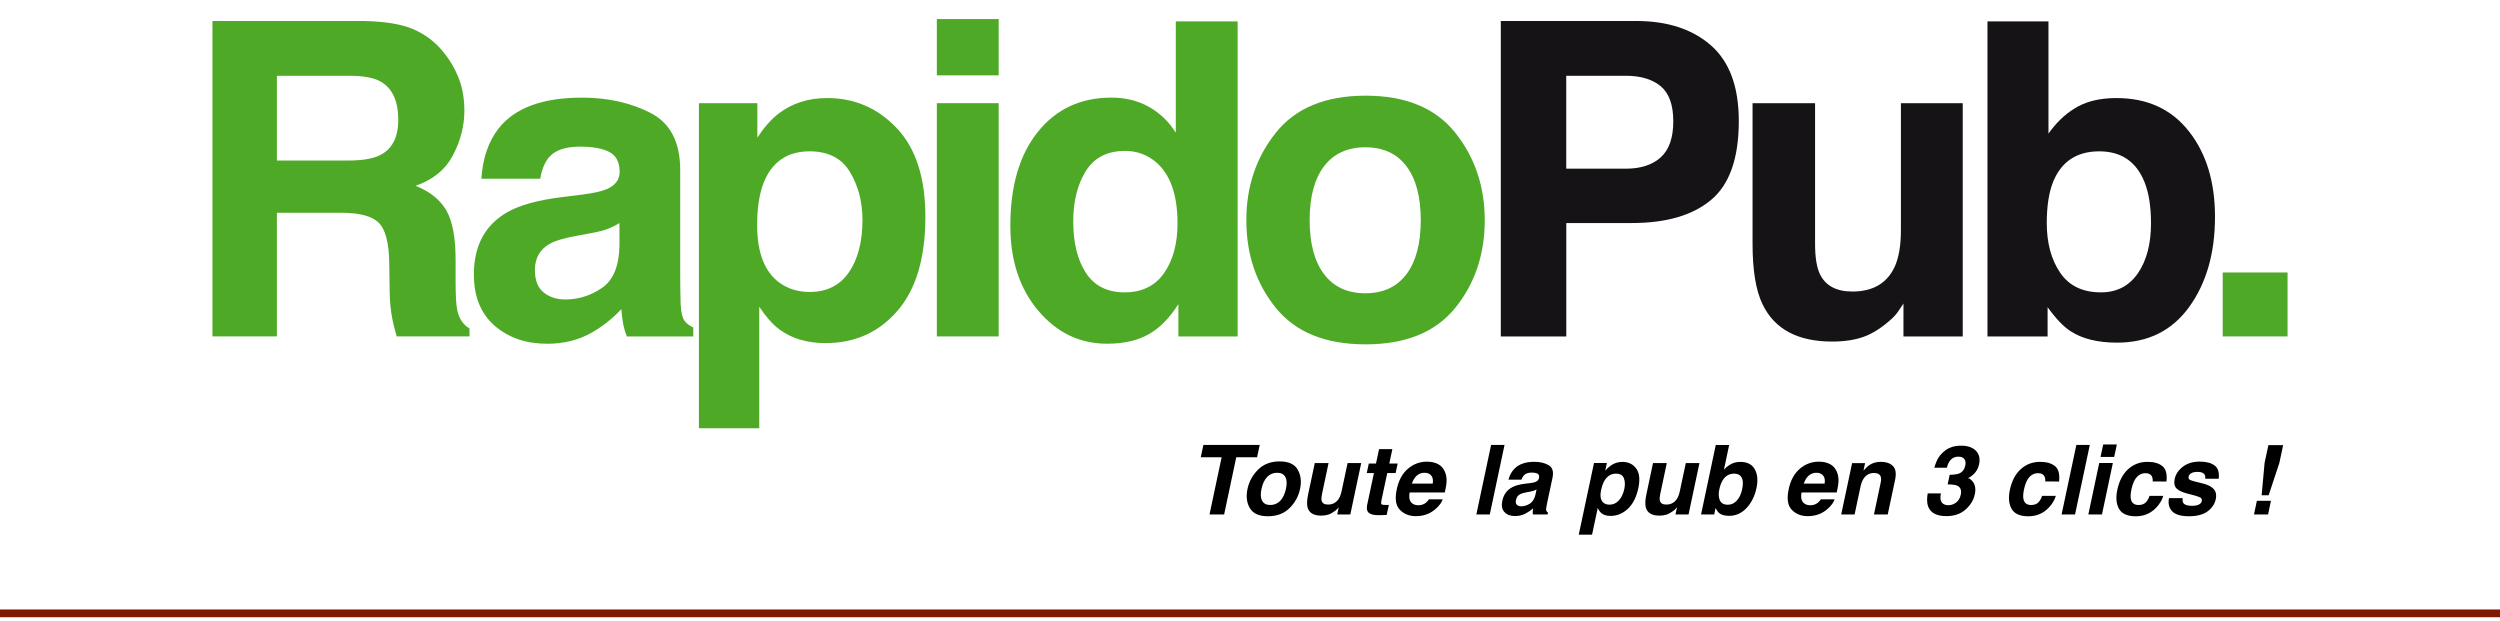
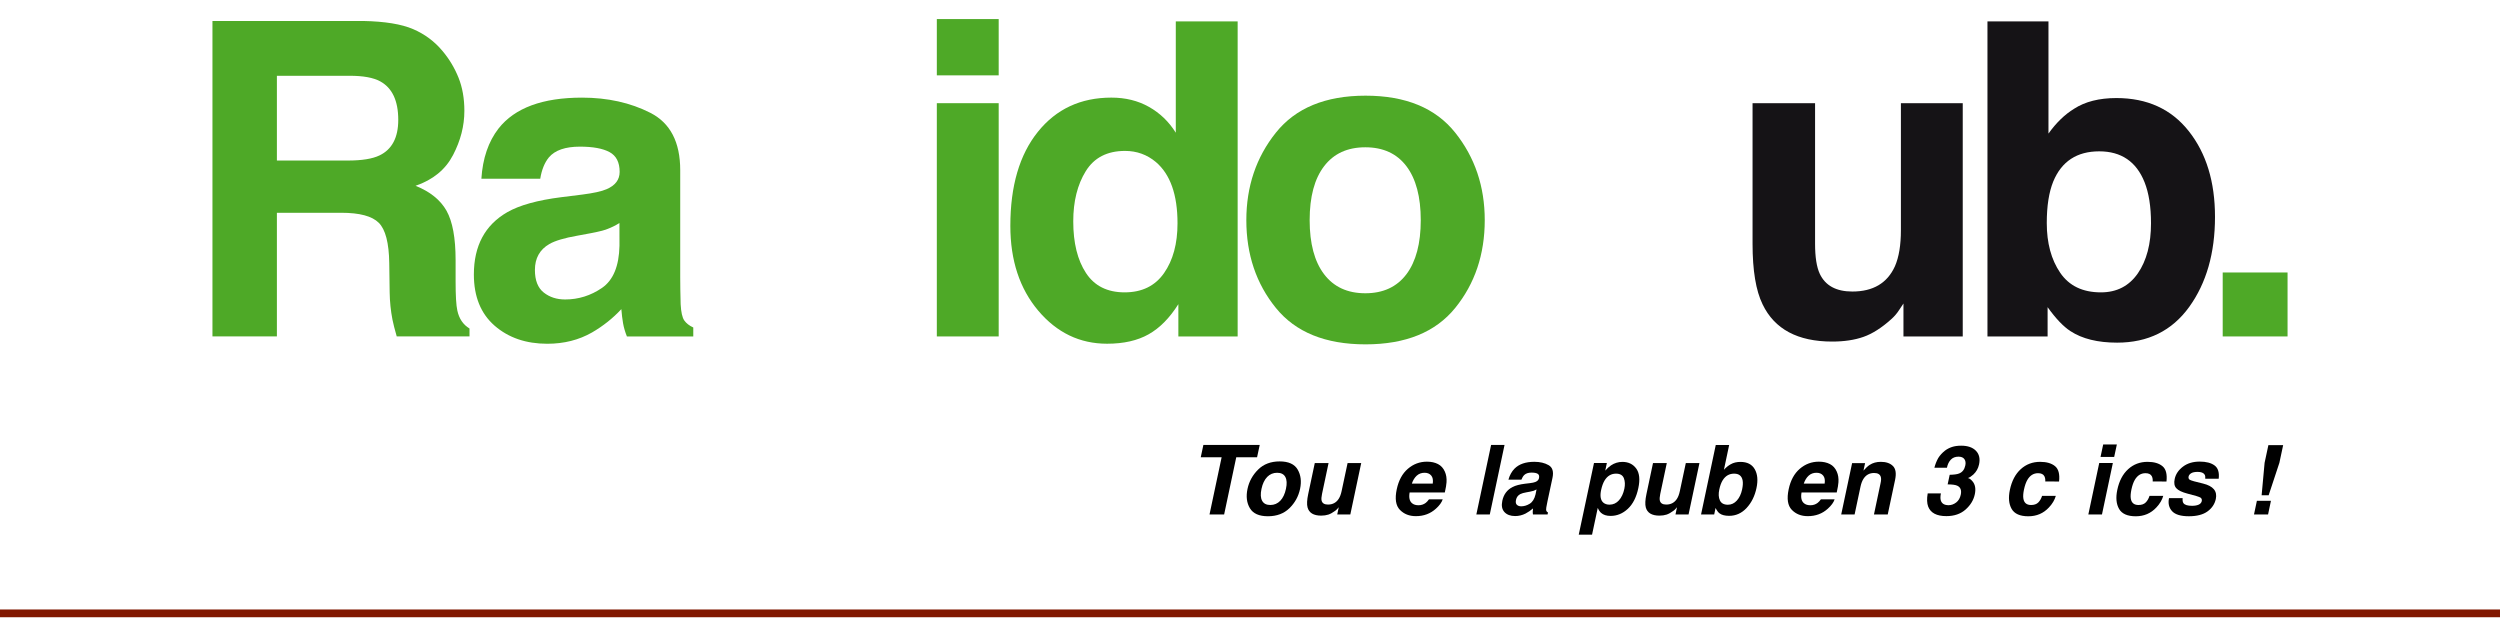
<svg xmlns="http://www.w3.org/2000/svg" version="1.1" x="0px" y="0px" width="322px" height="80px" viewBox="-51 -5 322 80" enable-background="new -51 -5 322 80" xml:space="preserve">
  <g id="Calque_1">
    <g id="Calque_1_1_">
      <g id="Calque_5">
        <g>
          <path d="M111.253,52.304l-0.341,1.588h-2.681l-1.562,7.373h-1.883l1.562-7.373h-2.69l0.339-1.588H111.253z" />
          <path d="M112.311,61.493c-1.138,0-1.912-0.344-2.324-1.035c-0.412-0.69-0.513-1.52-0.307-2.493      c0.203-0.957,0.66-1.783,1.368-2.485c0.708-0.701,1.633-1.051,2.771-1.051s1.914,0.35,2.32,1.051      c0.409,0.702,0.512,1.528,0.31,2.485c-0.206,0.974-0.664,1.803-1.372,2.493C114.371,61.148,113.448,61.493,112.311,61.493z       M114.631,57.965c0.145-0.665,0.117-1.176-0.082-1.536c-0.193-0.356-0.547-0.537-1.052-0.537c-0.507,0-0.935,0.181-1.283,0.537      c-0.347,0.36-0.593,0.871-0.734,1.536c-0.143,0.663-0.116,1.176,0.083,1.536c0.195,0.359,0.548,0.542,1.053,0.542      c0.507,0,0.935-0.183,1.282-0.542C114.246,59.14,114.489,58.628,114.631,57.965z" />
          <path d="M120.12,54.638l-0.846,3.992c-0.081,0.378-0.097,0.662-0.05,0.853c0.086,0.337,0.359,0.505,0.823,0.505      c0.592,0,1.046-0.241,1.364-0.719c0.172-0.258,0.301-0.602,0.391-1.026l0.768-3.604h1.755l-1.404,6.627h-1.686l0.197-0.937      c-0.021,0.019-0.075,0.079-0.158,0.183c-0.086,0.102-0.183,0.189-0.287,0.266c-0.323,0.242-0.621,0.409-0.895,0.501      c-0.276,0.088-0.582,0.133-0.923,0.133c-0.98,0-1.564-0.352-1.756-1.057c-0.105-0.392-0.078-0.962,0.084-1.721l0.847-3.992      h1.775V54.638L120.12,54.638z" />
-           <path d="M125.04,55.933l0.263-1.232h0.925l0.395-1.85h1.713l-0.395,1.85h1.076l-0.262,1.232h-1.076l-0.748,3.5      c-0.057,0.272-0.057,0.441-0.002,0.508s0.258,0.102,0.608,0.102c0.054,0,0.108-0.003,0.167-0.005c0.06,0,0.119-0.005,0.182-0.01      l-0.281,1.295l-0.825,0.032c-0.823,0.027-1.353-0.114-1.587-0.425c-0.149-0.199-0.184-0.505-0.098-0.918l0.869-4.079H125.04      L125.04,55.933z" />
          <path d="M135.099,55.749c0.177,0.396,0.249,0.85,0.214,1.369c-0.017,0.304-0.091,0.741-0.221,1.312h-4.533      c-0.116,0.667-0.009,1.129,0.327,1.397c0.204,0.167,0.473,0.249,0.811,0.249c0.355,0,0.667-0.1,0.935-0.304      c0.143-0.109,0.28-0.261,0.417-0.455h1.771c-0.131,0.395-0.418,0.791-0.869,1.196c-0.707,0.646-1.569,0.967-2.59,0.967      c-0.842,0-1.527-0.271-2.055-0.813c-0.529-0.544-0.665-1.427-0.405-2.649c0.244-1.148,0.721-2.026,1.432-2.638      s1.529-0.917,2.457-0.917c0.554,0,1.028,0.102,1.425,0.309C134.612,54.979,134.906,55.306,135.099,55.749z M130.846,57.288      h2.692c0.067-0.458,0.002-0.806-0.199-1.042c-0.201-0.238-0.484-0.354-0.854-0.354c-0.399,0-0.736,0.126-1.012,0.376      C131.199,56.52,130.99,56.86,130.846,57.288z" />
          <path d="M140.884,61.265h-1.731l1.902-8.961h1.73L140.884,61.265z" />
          <path d="M146.024,57.233c0.333-0.04,0.574-0.09,0.723-0.152c0.269-0.106,0.426-0.269,0.476-0.492      c0.057-0.271,0.002-0.46-0.164-0.562c-0.168-0.104-0.433-0.156-0.797-0.156c-0.409,0-0.72,0.102-0.937,0.306      c-0.148,0.148-0.273,0.351-0.37,0.606h-1.67c0.161-0.578,0.426-1.056,0.789-1.426c0.584-0.584,1.433-0.876,2.548-0.876      c0.725,0,1.337,0.142,1.841,0.433c0.502,0.287,0.666,0.83,0.498,1.628l-0.648,3.037c-0.046,0.212-0.095,0.465-0.148,0.768      c-0.034,0.226-0.032,0.38,0.004,0.458c0.04,0.082,0.108,0.149,0.21,0.204l-0.05,0.251h-1.884      c-0.023-0.132-0.032-0.256-0.027-0.375c0.002-0.117,0.018-0.251,0.035-0.4c-0.296,0.259-0.617,0.479-0.965,0.662      c-0.423,0.214-0.87,0.321-1.338,0.321c-0.602,0-1.059-0.172-1.377-0.511c-0.318-0.345-0.41-0.828-0.275-1.458      c0.174-0.814,0.611-1.406,1.319-1.769c0.383-0.198,0.92-0.341,1.608-0.426L146.024,57.233z M146.906,58.041      c-0.123,0.069-0.242,0.125-0.365,0.169c-0.122,0.04-0.284,0.082-0.487,0.118l-0.398,0.072c-0.382,0.065-0.66,0.144-0.839,0.237      c-0.299,0.159-0.483,0.405-0.555,0.738c-0.064,0.292-0.027,0.508,0.106,0.639c0.136,0.132,0.321,0.199,0.558,0.199      c0.371,0,0.738-0.109,1.099-0.33s0.611-0.617,0.749-1.196L146.906,58.041z" />
          <path d="M160.017,57.864c-0.245,1.166-0.696,2.059-1.35,2.67c-0.656,0.611-1.396,0.915-2.223,0.915      c-0.524,0-0.935-0.13-1.228-0.394c-0.162-0.146-0.304-0.357-0.425-0.639l-0.735,3.45h-1.714l1.964-9.229h1.657l-0.205,0.977      c0.247-0.285,0.494-0.511,0.743-0.677c0.444-0.295,0.932-0.446,1.463-0.446c0.771,0,1.366,0.287,1.783,0.857      C160.163,55.921,160.253,56.761,160.017,57.864z M157.144,56.005c-0.627,0-1.121,0.299-1.482,0.895      c-0.186,0.316-0.331,0.717-0.435,1.203c-0.165,0.769-0.074,1.311,0.266,1.622c0.207,0.183,0.478,0.275,0.809,0.275      c0.481,0,0.89-0.189,1.22-0.56c0.334-0.375,0.563-0.87,0.696-1.489c0.107-0.512,0.087-0.962-0.062-1.357      C158.003,56.205,157.668,56.005,157.144,56.005z" />
          <path d="M163.684,54.638l-0.846,3.992c-0.079,0.378-0.096,0.662-0.048,0.853c0.085,0.337,0.358,0.505,0.821,0.505      c0.594,0,1.046-0.241,1.366-0.719c0.172-0.258,0.301-0.602,0.389-1.026l0.768-3.604h1.756l-1.405,6.627h-1.682l0.193-0.937      c-0.021,0.019-0.073,0.079-0.157,0.183c-0.084,0.103-0.182,0.189-0.287,0.266c-0.323,0.242-0.622,0.409-0.895,0.501      c-0.276,0.088-0.58,0.133-0.922,0.133c-0.981,0-1.565-0.352-1.757-1.057c-0.104-0.392-0.078-0.962,0.085-1.721l0.844-3.992      h1.776V54.638L163.684,54.638z" />
          <path d="M175.234,57.864c-0.219,1.029-0.641,1.882-1.272,2.561c-0.629,0.676-1.38,1.014-2.252,1.014      c-0.547,0-0.962-0.109-1.245-0.328c-0.172-0.129-0.336-0.355-0.499-0.681l-0.178,0.835h-1.693l1.895-8.948h1.726l-0.674,3.187      c0.283-0.309,0.574-0.545,0.874-0.706c0.352-0.204,0.77-0.304,1.252-0.304c0.871,0,1.486,0.313,1.844,0.94      C175.371,56.062,175.446,56.872,175.234,57.864z M173.383,58.048c0.1-0.472,0.124-0.859,0.067-1.168      c-0.109-0.582-0.475-0.875-1.094-0.875c-0.629,0-1.12,0.286-1.477,0.857c-0.187,0.306-0.331,0.696-0.433,1.179      c-0.122,0.566-0.097,1.039,0.077,1.409c0.171,0.373,0.517,0.56,1.03,0.56c0.446,0,0.83-0.181,1.154-0.54      C173.033,59.109,173.256,58.635,173.383,58.048z" />
          <path d="M185.578,55.749c0.178,0.396,0.249,0.85,0.214,1.369c-0.018,0.304-0.092,0.741-0.222,1.312h-4.531      c-0.119,0.667-0.01,1.129,0.325,1.397c0.204,0.167,0.474,0.249,0.811,0.249c0.355,0,0.668-0.1,0.935-0.304      c0.142-0.109,0.284-0.261,0.419-0.455h1.769c-0.13,0.395-0.42,0.791-0.868,1.196c-0.707,0.646-1.57,0.967-2.591,0.967      c-0.843,0-1.527-0.271-2.054-0.813c-0.53-0.544-0.664-1.427-0.405-2.649c0.242-1.148,0.72-2.026,1.432-2.638      c0.711-0.611,1.528-0.917,2.457-0.917c0.551,0,1.028,0.102,1.426,0.309C185.094,54.979,185.388,55.306,185.578,55.749z       M181.325,57.288h2.69c0.068-0.458,0.003-0.806-0.197-1.042c-0.201-0.238-0.485-0.354-0.855-0.354      c-0.4,0-0.738,0.126-1.012,0.376C181.679,56.52,181.469,56.86,181.325,57.288z" />
          <path d="M193.088,56.803l-0.947,4.457h-1.774l0.85-4.026c0.08-0.349,0.087-0.614,0.03-0.804      c-0.098-0.34-0.387-0.509-0.863-0.509c-0.589,0-1.044,0.248-1.367,0.748c-0.17,0.264-0.297,0.6-0.384,1.009l-0.76,3.587h-1.725      l1.403-6.614h1.672l-0.207,0.964c0.295-0.338,0.559-0.584,0.791-0.731c0.411-0.269,0.891-0.399,1.439-0.399      c0.684,0,1.205,0.18,1.563,0.537C193.17,55.379,193.262,55.973,193.088,56.803z" />
          <path d="M198.986,58.558c-0.07,0.354-0.078,0.645-0.018,0.875c0.122,0.426,0.46,0.637,1.017,0.637      c0.341,0,0.663-0.117,0.968-0.347c0.301-0.231,0.501-0.568,0.594-1.005c0.122-0.58-0.032-0.969-0.461-1.162      c-0.242-0.11-0.652-0.165-1.229-0.165l0.263-1.237c0.566-0.012,0.972-0.066,1.213-0.168c0.423-0.169,0.688-0.511,0.798-1.032      c0.073-0.338,0.032-0.611-0.119-0.82c-0.151-0.211-0.406-0.315-0.763-0.315c-0.41,0-0.737,0.129-0.984,0.388      c-0.246,0.259-0.413,0.606-0.499,1.039h-1.617c0.112-0.438,0.275-0.853,0.494-1.246c0.215-0.345,0.503-0.663,0.868-0.955      c0.271-0.205,0.573-0.361,0.91-0.474c0.334-0.11,0.727-0.165,1.184-0.165c0.84,0,1.471,0.22,1.896,0.655      c0.422,0.435,0.558,1.019,0.403,1.752c-0.109,0.52-0.356,0.957-0.74,1.312c-0.245,0.224-0.479,0.376-0.707,0.456      c0.159,0,0.357,0.134,0.595,0.407c0.354,0.407,0.454,0.968,0.305,1.675c-0.156,0.746-0.555,1.402-1.19,1.967      c-0.637,0.563-1.459,0.848-2.474,0.848c-1.246,0-2.025-0.41-2.342-1.224c-0.164-0.433-0.185-0.999-0.064-1.7h1.7V58.558      L198.986,58.558z" />
          <path d="M212.43,57.015c0.02-0.249-0.015-0.471-0.109-0.669c-0.137-0.267-0.411-0.399-0.82-0.399      c-0.582,0-1.044,0.29-1.38,0.871c-0.179,0.308-0.32,0.715-0.43,1.226c-0.102,0.487-0.131,0.879-0.08,1.174      c0.09,0.552,0.418,0.826,0.99,0.826c0.404,0,0.714-0.109,0.932-0.328c0.215-0.219,0.381-0.503,0.488-0.85h1.769      c-0.148,0.526-0.444,1.025-0.886,1.493c-0.705,0.76-1.59,1.138-2.655,1.138c-1.064,0-1.782-0.315-2.148-0.947      c-0.365-0.634-0.441-1.454-0.227-2.461c0.239-1.141,0.706-2.027,1.395-2.658c0.691-0.63,1.524-0.946,2.501-0.946      c0.83,0,1.471,0.186,1.922,0.559c0.449,0.37,0.621,1.032,0.514,1.974L212.43,57.015L212.43,57.015z" />
-           <path d="M216.266,61.265h-1.733l1.902-8.961h1.732L216.266,61.265z" />
          <path d="M219.38,54.638h1.756l-1.402,6.627h-1.756L219.38,54.638z M221.307,53.85h-1.757l0.34-1.599h1.76L221.307,53.85z" />
          <path d="M226.266,57.015c0.022-0.249-0.015-0.471-0.108-0.669c-0.137-0.267-0.412-0.399-0.821-0.399      c-0.582,0-1.042,0.29-1.38,0.871c-0.178,0.308-0.32,0.715-0.429,1.226c-0.101,0.487-0.13,0.879-0.081,1.174      c0.09,0.552,0.418,0.826,0.99,0.826c0.406,0,0.716-0.109,0.932-0.328c0.217-0.219,0.382-0.503,0.49-0.85h1.77      c-0.151,0.526-0.446,1.025-0.887,1.493c-0.707,0.76-1.591,1.138-2.655,1.138c-1.066,0-1.782-0.315-2.149-0.947      c-0.366-0.634-0.443-1.454-0.229-2.461c0.24-1.141,0.705-2.027,1.396-2.658c0.691-0.63,1.524-0.946,2.501-0.946      c0.829,0,1.469,0.186,1.919,0.559c0.451,0.37,0.621,1.032,0.517,1.974L226.266,57.015L226.266,57.015z" />
          <path d="M230.124,59.147c-0.027,0.308,0.007,0.526,0.104,0.656c0.162,0.232,0.532,0.345,1.114,0.345      c0.341,0,0.621-0.05,0.845-0.148c0.224-0.104,0.354-0.257,0.4-0.458c0.04-0.192-0.013-0.34-0.15-0.442      c-0.143-0.102-0.708-0.275-1.696-0.524c-0.71-0.186-1.188-0.418-1.435-0.698c-0.251-0.276-0.319-0.671-0.206-1.19      c0.129-0.612,0.479-1.137,1.053-1.576c0.574-0.44,1.296-0.659,2.166-0.659c0.828,0,1.467,0.164,1.915,0.495      c0.449,0.33,0.628,0.899,0.533,1.71h-1.729c0.02-0.222-0.005-0.396-0.08-0.527c-0.142-0.235-0.444-0.353-0.899-0.353      c-0.378,0-0.659,0.061-0.843,0.178c-0.184,0.118-0.291,0.256-0.323,0.412c-0.046,0.2,0.01,0.345,0.163,0.433      c0.151,0.091,0.717,0.254,1.7,0.48c0.652,0.161,1.117,0.406,1.394,0.735c0.271,0.333,0.353,0.748,0.248,1.247      c-0.142,0.656-0.498,1.192-1.075,1.608c-0.574,0.415-1.373,0.621-2.395,0.621c-1.042,0-1.763-0.219-2.167-0.657      c-0.401-0.444-0.533-0.998-0.392-1.68h1.756V59.147L230.124,59.147z" />
          <path d="M239.687,59.505h1.81l-0.37,1.755h-1.812L239.687,59.505z M241.167,52.337h1.902l-0.484,2.271l-1.382,4.181h-0.905      l0.383-4.181L241.167,52.337z" />
        </g>
      </g>
    </g>
    <g id="Calque_2">
      <g id="RapidoPub_2_">
        <g>
          <path fill="#4EA927" d="M2.212-1.248C3.708-0.606,4.978,0.34,6.016,1.591C6.877,2.62,7.557,3.76,8.059,5.009      c0.501,1.25,0.752,2.675,0.752,4.274c0,1.93-0.487,3.827-1.461,5.691c-0.973,1.867-2.58,3.184-4.825,3.957      c1.876,0.754,3.203,1.825,3.985,3.209c0.781,1.39,1.172,3.507,1.172,6.356v2.727c0,1.857,0.074,3.117,0.224,3.778      c0.224,1.044,0.747,1.817,1.567,2.312v1.019H0.099c-0.258-0.896-0.443-1.623-0.552-2.174c-0.221-1.139-0.34-2.305-0.358-3.501      l-0.053-3.773c-0.038-2.592-0.484-4.32-1.345-5.183c-0.861-0.865-2.473-1.295-4.837-1.295h-8.29v15.926h-8.3v-40.63H-4.2      C-1.422-2.242,0.716-1.892,2.212-1.248z M-15.336,4.76v10.917h9.138c1.815,0,3.178-0.221,4.084-0.662      c1.606-0.772,2.41-2.297,2.41-4.577c0-2.462-0.776-4.116-2.332-4.963C-2.91,4.999-4.216,4.76-5.963,4.76H-15.336L-15.336,4.76z" />
          <path fill="#4EA927" d="M23.978,20.063c1.463-0.187,2.508-0.415,3.138-0.691c1.128-0.477,1.694-1.222,1.694-2.232      c0-1.232-0.433-2.081-1.299-2.549c-0.867-0.47-2.139-0.704-3.814-0.704c-1.883,0-3.214,0.459-3.997,1.378      c-0.558,0.681-0.931,1.599-1.117,2.757h-7.581c0.166-2.627,0.902-4.785,2.215-6.478c2.085-2.647,5.667-3.97,10.744-3.97      c3.304,0,6.238,0.654,8.803,1.957c2.565,1.305,3.848,3.768,3.848,7.389v13.784c0,0.956,0.019,2.112,0.055,3.472      c0.055,1.03,0.211,1.73,0.467,2.097c0.257,0.366,0.644,0.67,1.16,0.907v1.158h-8.547c-0.24-0.605-0.404-1.171-0.497-1.706      c-0.092-0.532-0.167-1.14-0.221-1.817c-1.089,1.176-2.347,2.175-3.771,3.002c-1.7,0.973-3.623,1.458-5.769,1.458      c-2.735,0-4.995-0.774-6.779-2.324c-1.785-1.554-2.676-3.752-2.676-6.602c0-3.692,1.433-6.367,4.304-8.021      c1.575-0.901,3.889-1.543,6.944-1.93L23.978,20.063z M28.784,23.727c-0.505,0.313-1.012,0.565-1.522,0.758      c-0.514,0.194-1.216,0.373-2.111,0.54l-1.788,0.331c-1.674,0.293-2.879,0.654-3.609,1.077c-1.238,0.716-1.857,1.83-1.857,3.336      c0,1.34,0.377,2.309,1.135,2.907c0.755,0.598,1.674,0.895,2.758,0.895c1.716,0,3.297-0.496,4.744-1.486      c1.445-0.993,2.199-2.803,2.254-5.433L28.784,23.727L28.784,23.727z" />
-           <path fill="#4EA927" d="M64.512,11.516c2.451,2.59,3.677,6.395,3.677,11.414c0,5.291-1.198,9.328-3.595,12.101      c-2.396,2.774-5.479,4.16-9.254,4.16c-2.405,0-4.401-0.595-5.993-1.791c-0.868-0.661-1.72-1.625-2.553-2.893v15.657h-7.773V8.29      h7.527v4.437c0.851-1.305,1.758-2.334,2.718-3.087c1.758-1.343,3.847-2.013,6.271-2.013      C59.071,7.627,62.062,8.924,64.512,11.516z M58.483,17.167c-1.067-1.784-2.799-2.676-5.194-2.676      c-2.878,0-4.856,1.351-5.934,4.053c-0.558,1.435-0.835,3.253-0.835,5.461c0,3.493,0.938,5.946,2.811,7.36      c1.113,0.824,2.432,1.238,3.956,1.238c2.208,0,3.894-0.845,5.057-2.535c1.161-1.692,1.742-3.943,1.742-6.756      C60.085,21,59.549,18.949,58.483,17.167z" />
          <path fill="#4EA927" d="M77.631,4.706h-7.968v-7.25h7.968V4.706z M69.663,8.29h7.968v30.043h-7.968V8.29z" />
          <path fill="#4EA927" d="M96.996,8.772c1.415,0.8,2.564,1.907,3.446,3.321V-2.242h7.967v40.575h-7.636v-4.158      c-1.121,1.782-2.4,3.077-3.833,3.883c-1.434,0.809-3.216,1.213-5.347,1.213c-3.511,0-6.466-1.417-8.864-4.253      c-2.398-2.841-3.597-6.483-3.597-10.932c0-5.129,1.18-9.161,3.543-12.102c2.362-2.943,5.517-4.412,9.47-4.412      C93.964,7.572,95.583,7.972,96.996,8.772z M98.926,30.178c1.158-1.654,1.738-3.793,1.738-6.423c0-3.674-0.929-6.303-2.786-7.885      c-1.14-0.955-2.464-1.432-3.97-1.432c-2.298,0-3.983,0.868-5.06,2.605c-1.075,1.736-1.613,3.891-1.613,6.464      c0,2.775,0.546,4.995,1.641,6.658c1.091,1.663,2.752,2.491,4.977,2.491C96.077,32.656,97.768,31.833,98.926,30.178z" />
          <path fill="#4EA927" d="M136.433,34.66c-2.538,3.129-6.387,4.693-11.553,4.693c-5.165,0-9.014-1.563-11.549-4.693      c-2.535-3.127-3.803-6.896-3.803-11.303c0-4.335,1.265-8.09,3.803-11.267c2.537-3.177,6.386-4.767,11.549-4.767      c5.168,0,9.018,1.588,11.553,4.767c2.534,3.175,3.802,6.932,3.802,11.267C140.234,27.764,138.967,31.532,136.433,34.66z       M130.147,30.322c1.228-1.634,1.847-3.956,1.847-6.965c0-3.01-0.619-5.327-1.847-6.95c-1.233-1.625-2.997-2.436-5.295-2.436      s-4.065,0.811-5.307,2.436c-1.242,1.623-1.862,3.94-1.862,6.95c0,3.008,0.62,5.33,1.862,6.965      c1.241,1.633,3.009,2.45,5.307,2.45S128.914,31.955,130.147,30.322z" />
        </g>
        <g>
-           <path fill="#151316" d="M169.388,20.749c-2.379,1.986-5.776,2.978-10.19,2.978h-8.46v14.606h-8.435v-40.63h17.445      c4.022,0,7.232,1.049,9.624,3.143c2.39,2.095,3.586,5.338,3.586,9.733C172.958,15.376,171.766,18.765,169.388,20.749z       M162.905,6.111c-1.075-0.901-2.58-1.351-4.518-1.351h-7.655v11.967h7.655c1.935,0,3.442-0.487,4.518-1.462      c1.074-0.974,1.613-2.518,1.613-4.631C164.521,8.519,163.981,7.011,162.905,6.111z" />
          <path fill="#151316" d="M182.781,8.29v18.112c0,1.71,0.202,2.995,0.604,3.86c0.716,1.523,2.11,2.287,4.198,2.287      c2.67,0,4.499-1.083,5.483-3.251c0.515-1.177,0.771-2.731,0.771-4.663V8.29h7.964v30.043h-7.636v-4.242      c-0.075,0.093-0.254,0.367-0.55,0.827c-0.293,0.46-0.643,0.862-1.044,1.213c-1.229,1.103-2.415,1.857-3.56,2.259      c-1.145,0.403-2.488,0.603-4.027,0.603c-4.436,0-7.425-1.596-8.961-4.792c-0.865-1.764-1.294-4.366-1.294-7.8V8.29H182.781      L182.781,8.29z" />
          <path fill="#151316" d="M230.922,11.902c2.248,2.849,3.37,6.525,3.37,11.027c0,4.668-1.111,8.539-3.323,11.604      c-2.218,3.069-5.314,4.6-9.284,4.6c-2.496,0-4.497-0.494-6.012-1.485c-0.908-0.588-1.889-1.617-2.942-3.086v3.772h-7.746V-2.24      h7.858v14.445c0.999-1.397,2.1-2.463,3.301-3.198c1.423-0.918,3.237-1.378,5.438-1.378      C225.56,7.627,228.675,9.051,230.922,11.902z M224.356,30.205c1.127-1.636,1.694-3.787,1.694-6.451      c0-2.13-0.277-3.896-0.834-5.292c-1.054-2.646-3.001-3.97-5.836-3.97c-2.871,0-4.849,1.295-5.922,3.888      c-0.557,1.377-0.833,3.16-0.833,5.347c0,2.574,0.574,4.707,1.723,6.395c1.148,1.693,2.898,2.534,5.253,2.534      C221.64,32.656,223.223,31.84,224.356,30.205z" />
        </g>
        <g>
          <path fill="#4EA927" d="M235.284,30.096h8.353v8.237h-8.353V30.096z" />
        </g>
      </g>
      <line fill="none" stroke="#811801" stroke-miterlimit="10" x1="-51" y1="74" x2="271" y2="74" />
    </g>
  </g>
  <g id="Calque_2_1_">
</g>
</svg>